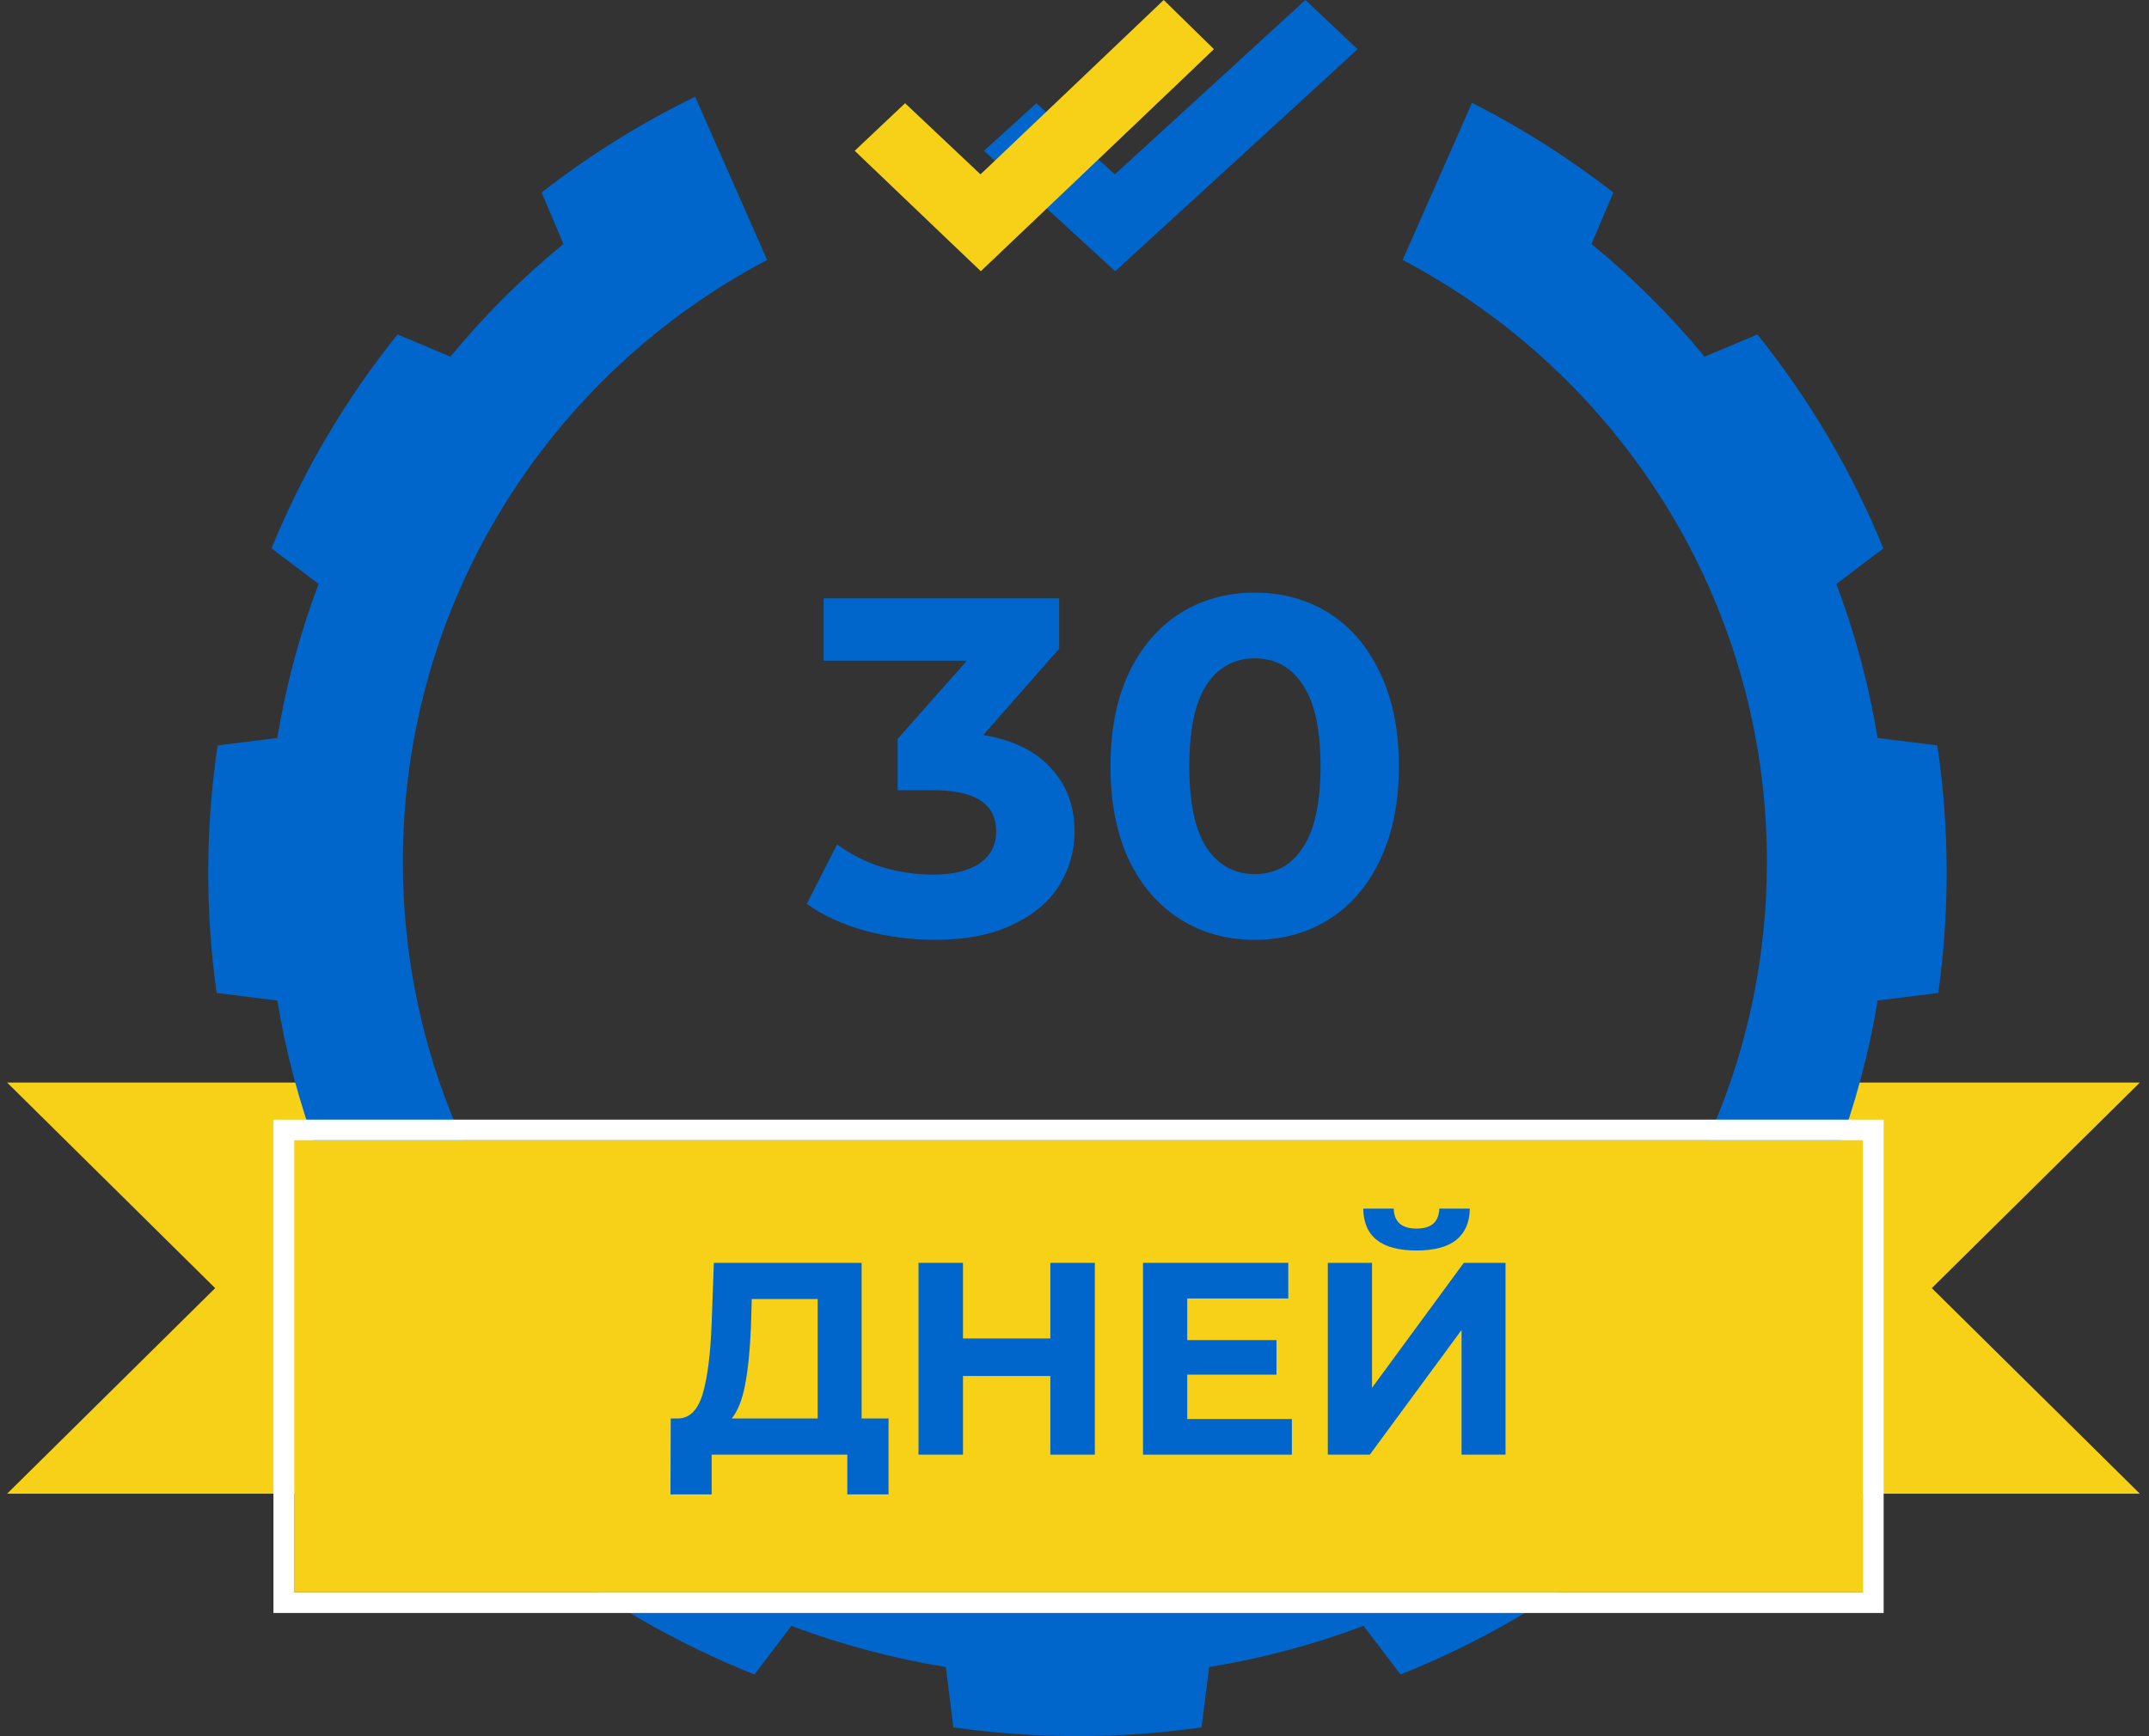
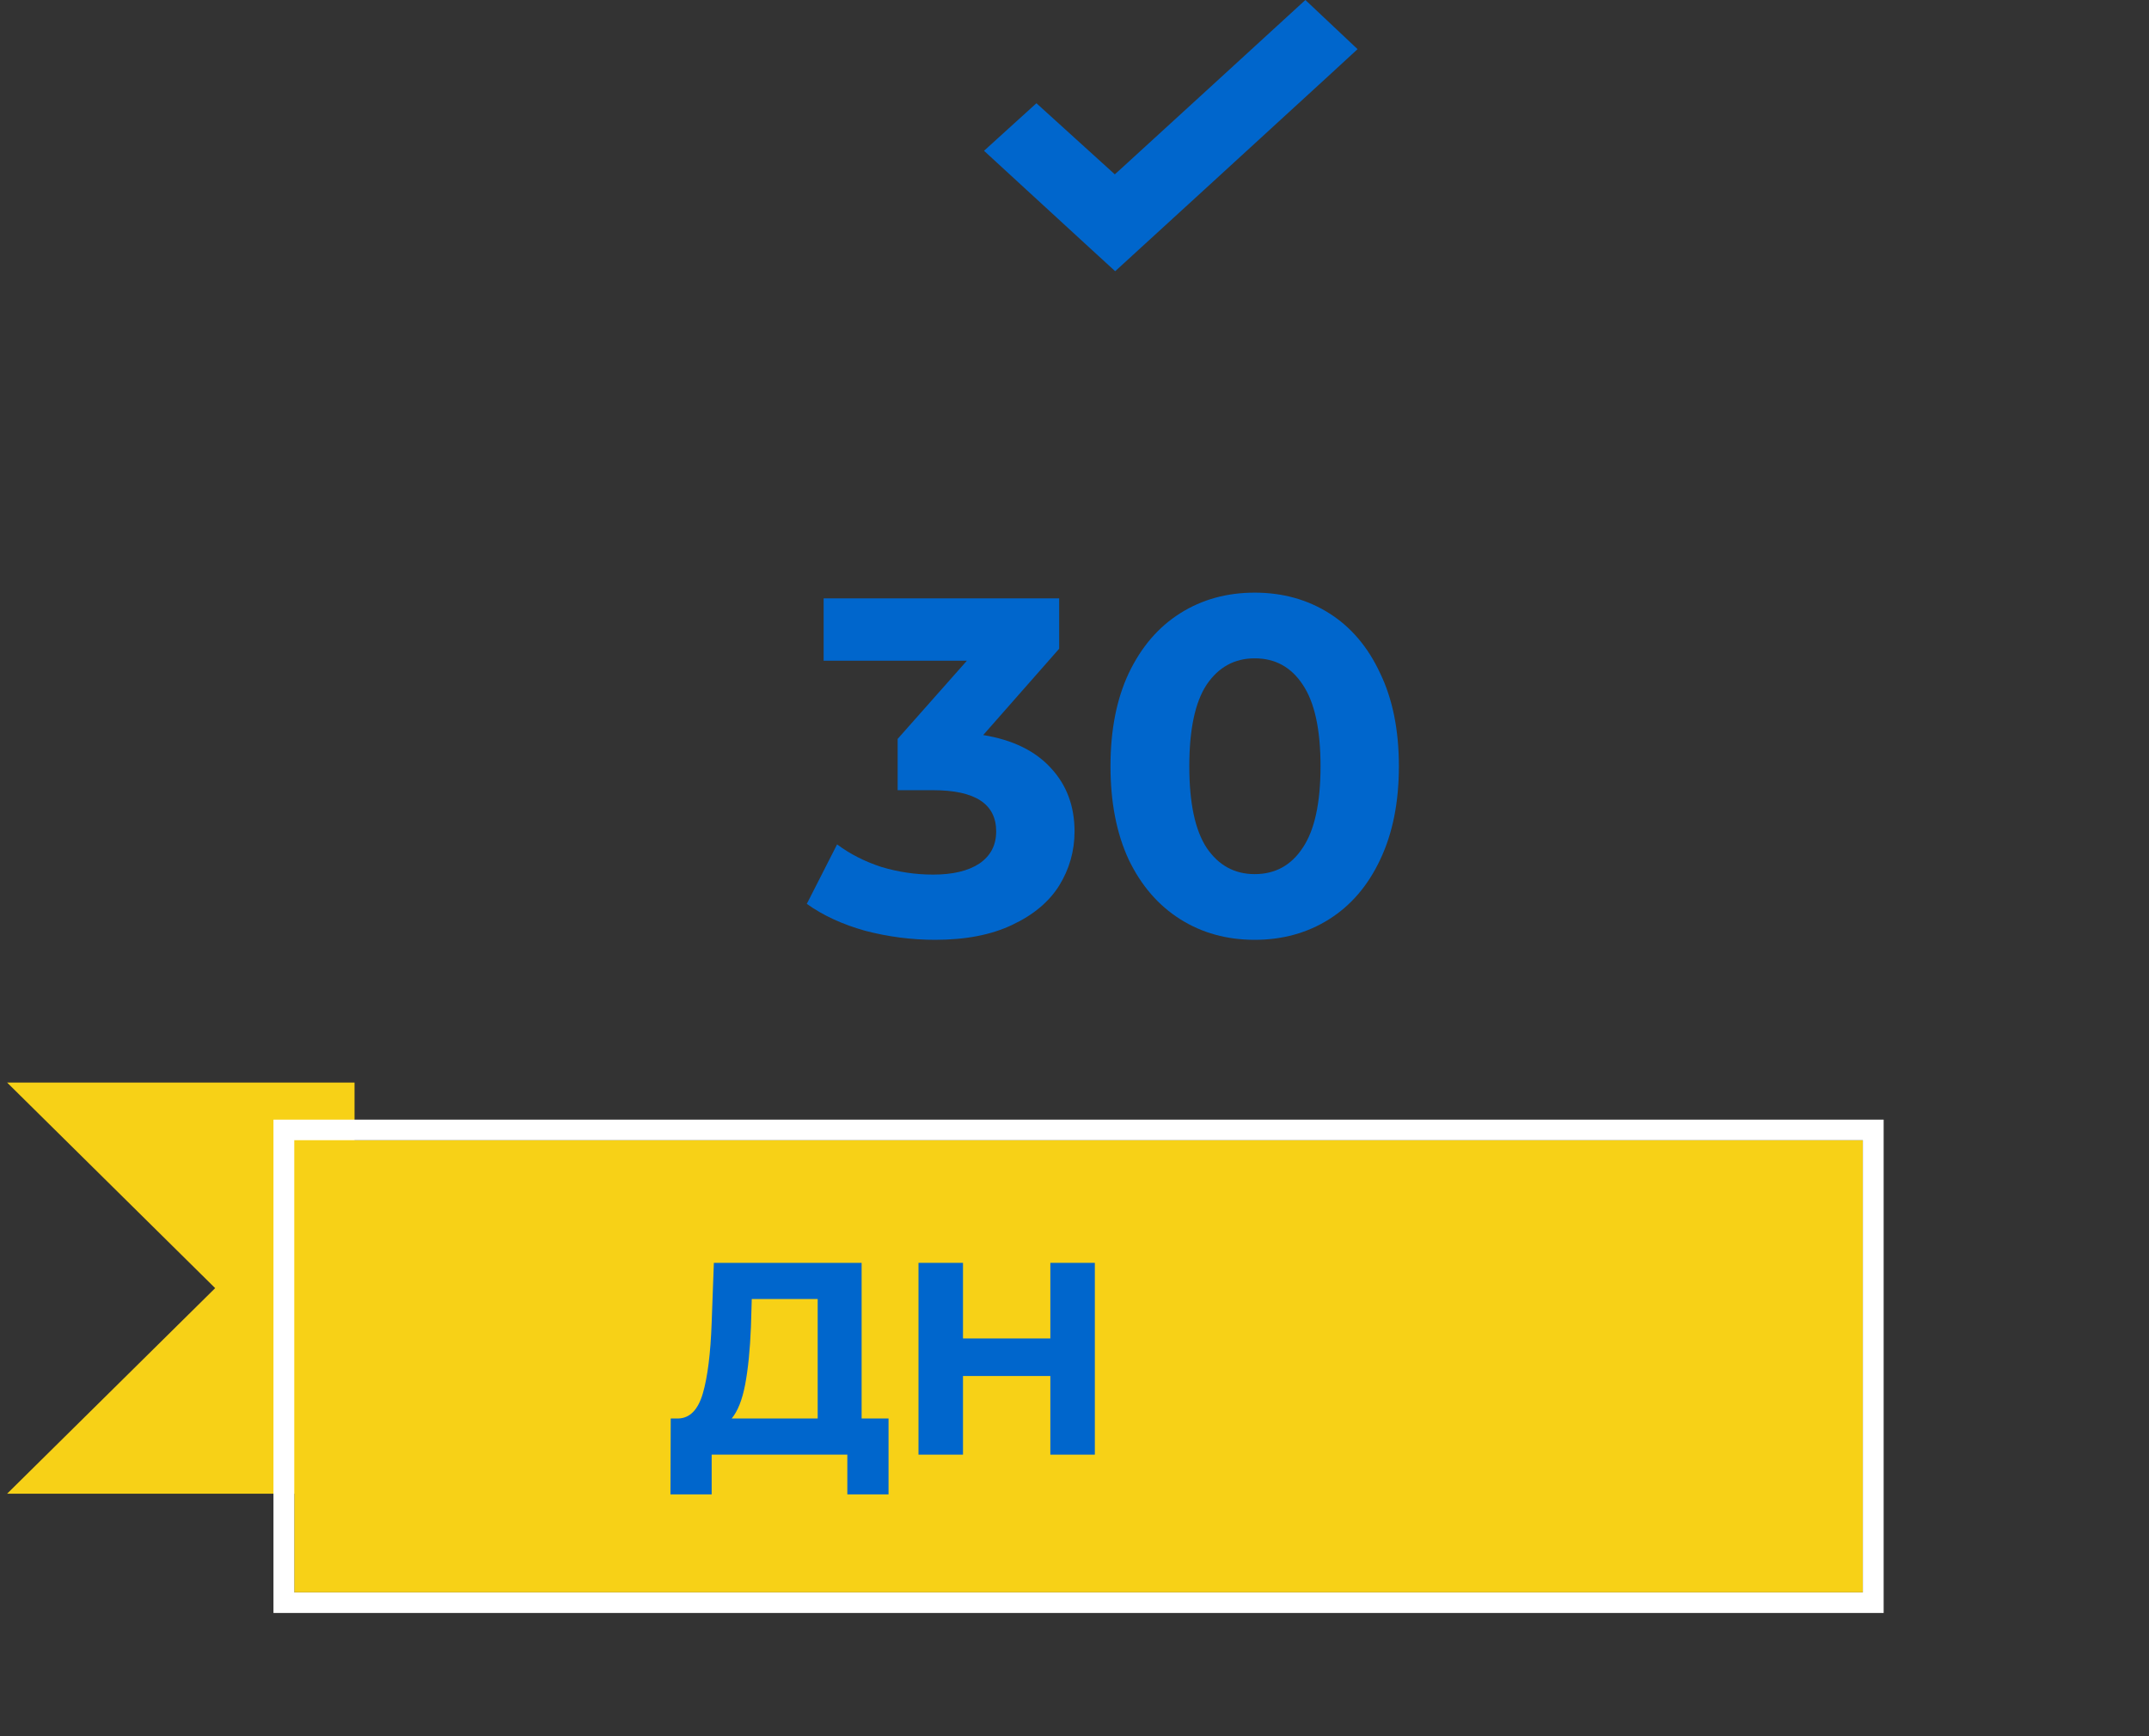
<svg xmlns="http://www.w3.org/2000/svg" width="99" height="80" viewBox="0 0 99 80" fill="none">
  <rect x="0" y="0" width="99" height="80" fill="#333333" stroke="none" />
  <path fill-rule="evenodd" clip-rule="evenodd" d="M55.951 3.834C53.649 5.942 51.673 7.75 51.561 7.85L51.356 8.032L49.551 6.395L47.746 4.757L46.539 5.852L45.332 6.948L47.177 8.645C48.192 9.579 49.551 10.828 50.198 11.42L51.374 12.497L55.757 8.487C58.168 6.282 60.68 3.98 61.34 3.371L62.54 2.265L61.429 1.218C60.818 0.642 60.277 0.132 60.227 0.085L60.136 0L55.951 3.834Z" fill="#0066CC" />
-   <path fill-rule="evenodd" clip-rule="evenodd" d="M49.585 3.834C47.372 5.942 45.472 7.75 45.364 7.85L45.167 8.032L43.432 6.395L41.696 4.757L40.535 5.852L39.375 6.948L41.149 8.645C42.125 9.579 43.432 10.828 44.054 11.42L45.184 12.497L49.399 8.487C51.717 6.282 54.133 3.98 54.768 3.371L55.922 2.265L54.853 1.218C54.266 0.642 53.745 0.132 53.697 0.085L53.61 0L49.585 3.834Z" fill="#F7D117" />
  <path d="M9.912 59.355L0.328 49.883H16.333V68.827H0.328L9.912 59.355Z" fill="#F7D117" />
-   <path d="M88.994 59.355L98.578 49.883H82.573V68.827H98.578L88.994 59.355Z" fill="#F7D117" />
-   <path fill-rule="evenodd" clip-rule="evenodd" d="M89.292 45.753C89.547 43.94 89.679 42.087 89.679 40.203C89.679 38.214 89.532 36.258 89.248 34.347L86.499 34.005C86.096 31.55 85.454 29.177 84.596 26.908L86.764 25.271C85.307 21.697 83.342 18.381 80.959 15.411L78.525 16.436C76.964 14.54 75.22 12.8 73.319 11.244L74.323 8.871C72.3 7.294 70.12 5.907 67.811 4.737L64.618 11.979C74.597 17.229 81.399 27.678 81.399 39.712C81.399 57.018 67.332 71.047 49.979 71.047C32.626 71.047 18.559 57.018 18.559 39.712C18.559 27.678 25.361 17.229 35.339 11.979L32.023 4.457C29.506 5.684 27.137 7.166 24.952 8.869L25.956 11.244C24.055 12.8 22.311 14.54 20.75 16.436L18.314 15.411C15.931 18.38 13.966 21.696 12.509 25.27L14.678 26.908C13.821 29.177 13.179 31.55 12.776 34.005L10.024 34.348C9.741 36.259 9.594 38.214 9.594 40.203C9.594 42.087 9.725 43.94 9.98 45.753L12.776 46.102C13.179 48.556 13.821 50.93 14.678 53.198L13.981 58.332C15.159 60.615 16.552 62.77 18.134 64.771L20.75 63.67C22.311 65.566 24.055 67.306 25.956 68.862L24.856 71.463C27.842 73.804 31.171 75.731 34.756 77.158L36.457 74.918C38.731 75.772 41.111 76.413 43.572 76.815L43.921 79.594C45.788 79.859 47.696 79.996 49.636 79.996C51.578 79.996 53.487 79.859 55.354 79.593L55.702 76.815C58.164 76.413 60.543 75.772 62.818 74.918L64.518 77.157C68.103 75.73 71.433 73.802 74.418 71.462L73.319 68.862C75.22 67.306 76.964 65.566 78.525 63.67L81.138 64.77C82.736 62.75 84.141 60.572 85.326 58.264L84.596 53.198C85.454 50.93 86.096 48.556 86.499 46.102L89.292 45.753Z" fill="#0066CC" />
  <path d="M13.555 52.534H85.816V73.372H13.555V52.534Z" fill="#F7D117" />
  <path d="M45.294 33.87C46.653 34.091 47.693 34.599 48.417 35.395C49.14 36.176 49.502 37.148 49.502 38.312C49.502 39.21 49.265 40.042 48.793 40.809C48.321 41.56 47.597 42.164 46.623 42.62C45.663 43.077 44.483 43.305 43.08 43.305C41.988 43.305 40.91 43.165 39.847 42.886C38.799 42.591 37.906 42.178 37.168 41.648L38.563 38.908C39.154 39.35 39.833 39.696 40.6 39.947C41.383 40.182 42.18 40.3 42.992 40.3C43.892 40.3 44.601 40.131 45.117 39.792C45.634 39.438 45.892 38.945 45.892 38.312C45.892 37.045 44.925 36.411 42.992 36.411H41.353V34.047L44.542 30.445H37.943V27.573H48.793V29.893L45.294 33.87Z" fill="#0066CC" />
  <path d="M57.801 43.305C56.516 43.305 55.372 42.989 54.369 42.355C53.365 41.722 52.575 40.809 51.999 39.615C51.438 38.407 51.158 36.971 51.158 35.306C51.158 33.642 51.438 32.213 51.999 31.02C52.575 29.812 53.365 28.891 54.369 28.258C55.372 27.624 56.516 27.308 57.801 27.308C59.085 27.308 60.229 27.624 61.233 28.258C62.237 28.891 63.019 29.812 63.58 31.02C64.156 32.213 64.444 33.642 64.444 35.306C64.444 36.971 64.156 38.407 63.58 39.615C63.019 40.809 62.237 41.722 61.233 42.355C60.229 42.989 59.085 43.305 57.801 43.305ZM57.801 40.278C58.745 40.278 59.484 39.873 60.015 39.063C60.561 38.253 60.834 37.001 60.834 35.306C60.834 33.612 60.561 32.36 60.015 31.55C59.484 30.74 58.745 30.335 57.801 30.335C56.871 30.335 56.133 30.74 55.586 31.55C55.055 32.36 54.789 33.612 54.789 35.306C54.789 37.001 55.055 38.253 55.586 39.063C56.133 39.873 56.871 40.278 57.801 40.278Z" fill="#0066CC" />
  <path d="M40.933 65.361V68.859H39.035V67.028H32.785V68.859H30.887L30.899 65.361H31.254C31.785 65.344 32.16 64.957 32.38 64.2C32.599 63.442 32.734 62.36 32.785 60.955L32.886 58.19H39.693V65.361H40.933ZM34.594 61.144C34.552 62.196 34.463 63.08 34.328 63.796C34.193 64.503 33.987 65.025 33.708 65.361H37.669V59.856H34.632L34.594 61.144Z" fill="#0066CC" />
  <path d="M50.437 58.19V67.028H48.387V63.404H44.363V67.028H42.313V58.19H44.363V61.674H48.387V58.19H50.437Z" fill="#0066CC" />
-   <path d="M59.514 65.387V67.028H52.656V58.19H59.349V59.831H54.693V61.75H58.805V63.341H54.693V65.387H59.514Z" fill="#0066CC" />
-   <path d="M61.169 58.19H63.206V63.947L67.433 58.19H69.356V67.028H67.331V61.283L63.105 67.028H61.169V58.19ZM65.256 57.621C63.637 57.621 62.819 56.977 62.802 55.69H64.206C64.223 56.304 64.573 56.611 65.256 56.611C65.594 56.611 65.851 56.535 66.028 56.384C66.205 56.224 66.298 55.992 66.306 55.69H67.711C67.703 56.321 67.496 56.801 67.091 57.129C66.686 57.457 66.075 57.621 65.256 57.621Z" fill="#0066CC" />
  <path fill-rule="evenodd" clip-rule="evenodd" d="M12.598 51.591H86.776V74.323H12.598V51.591ZM13.556 52.538V73.376H85.818V52.538H13.556Z" fill="white" />
</svg>